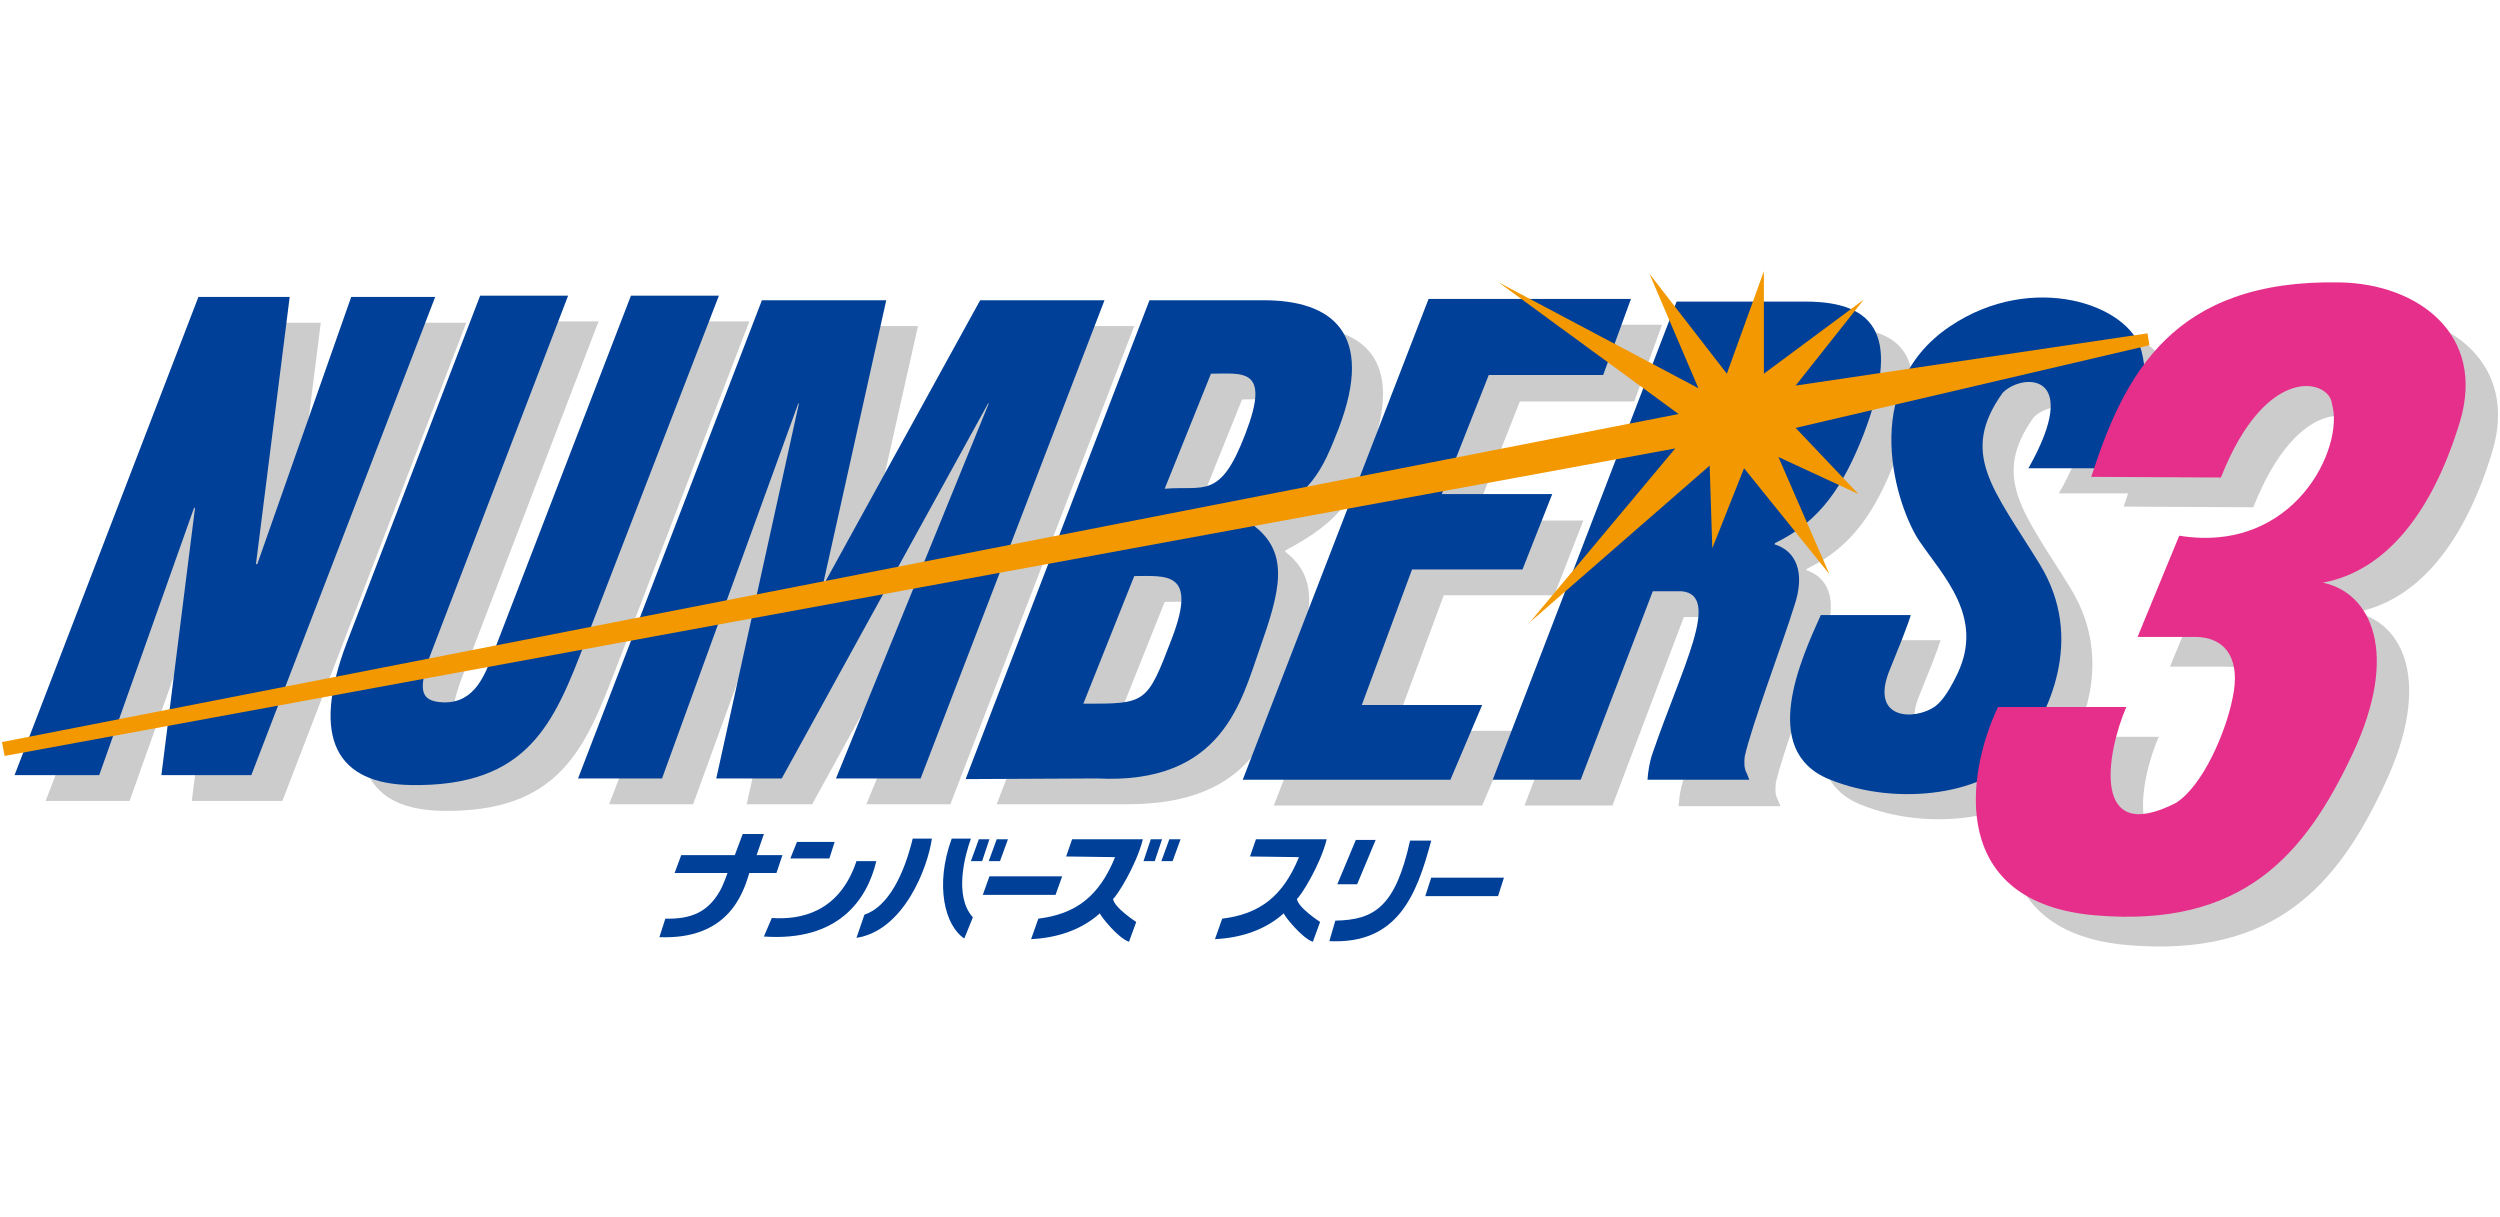
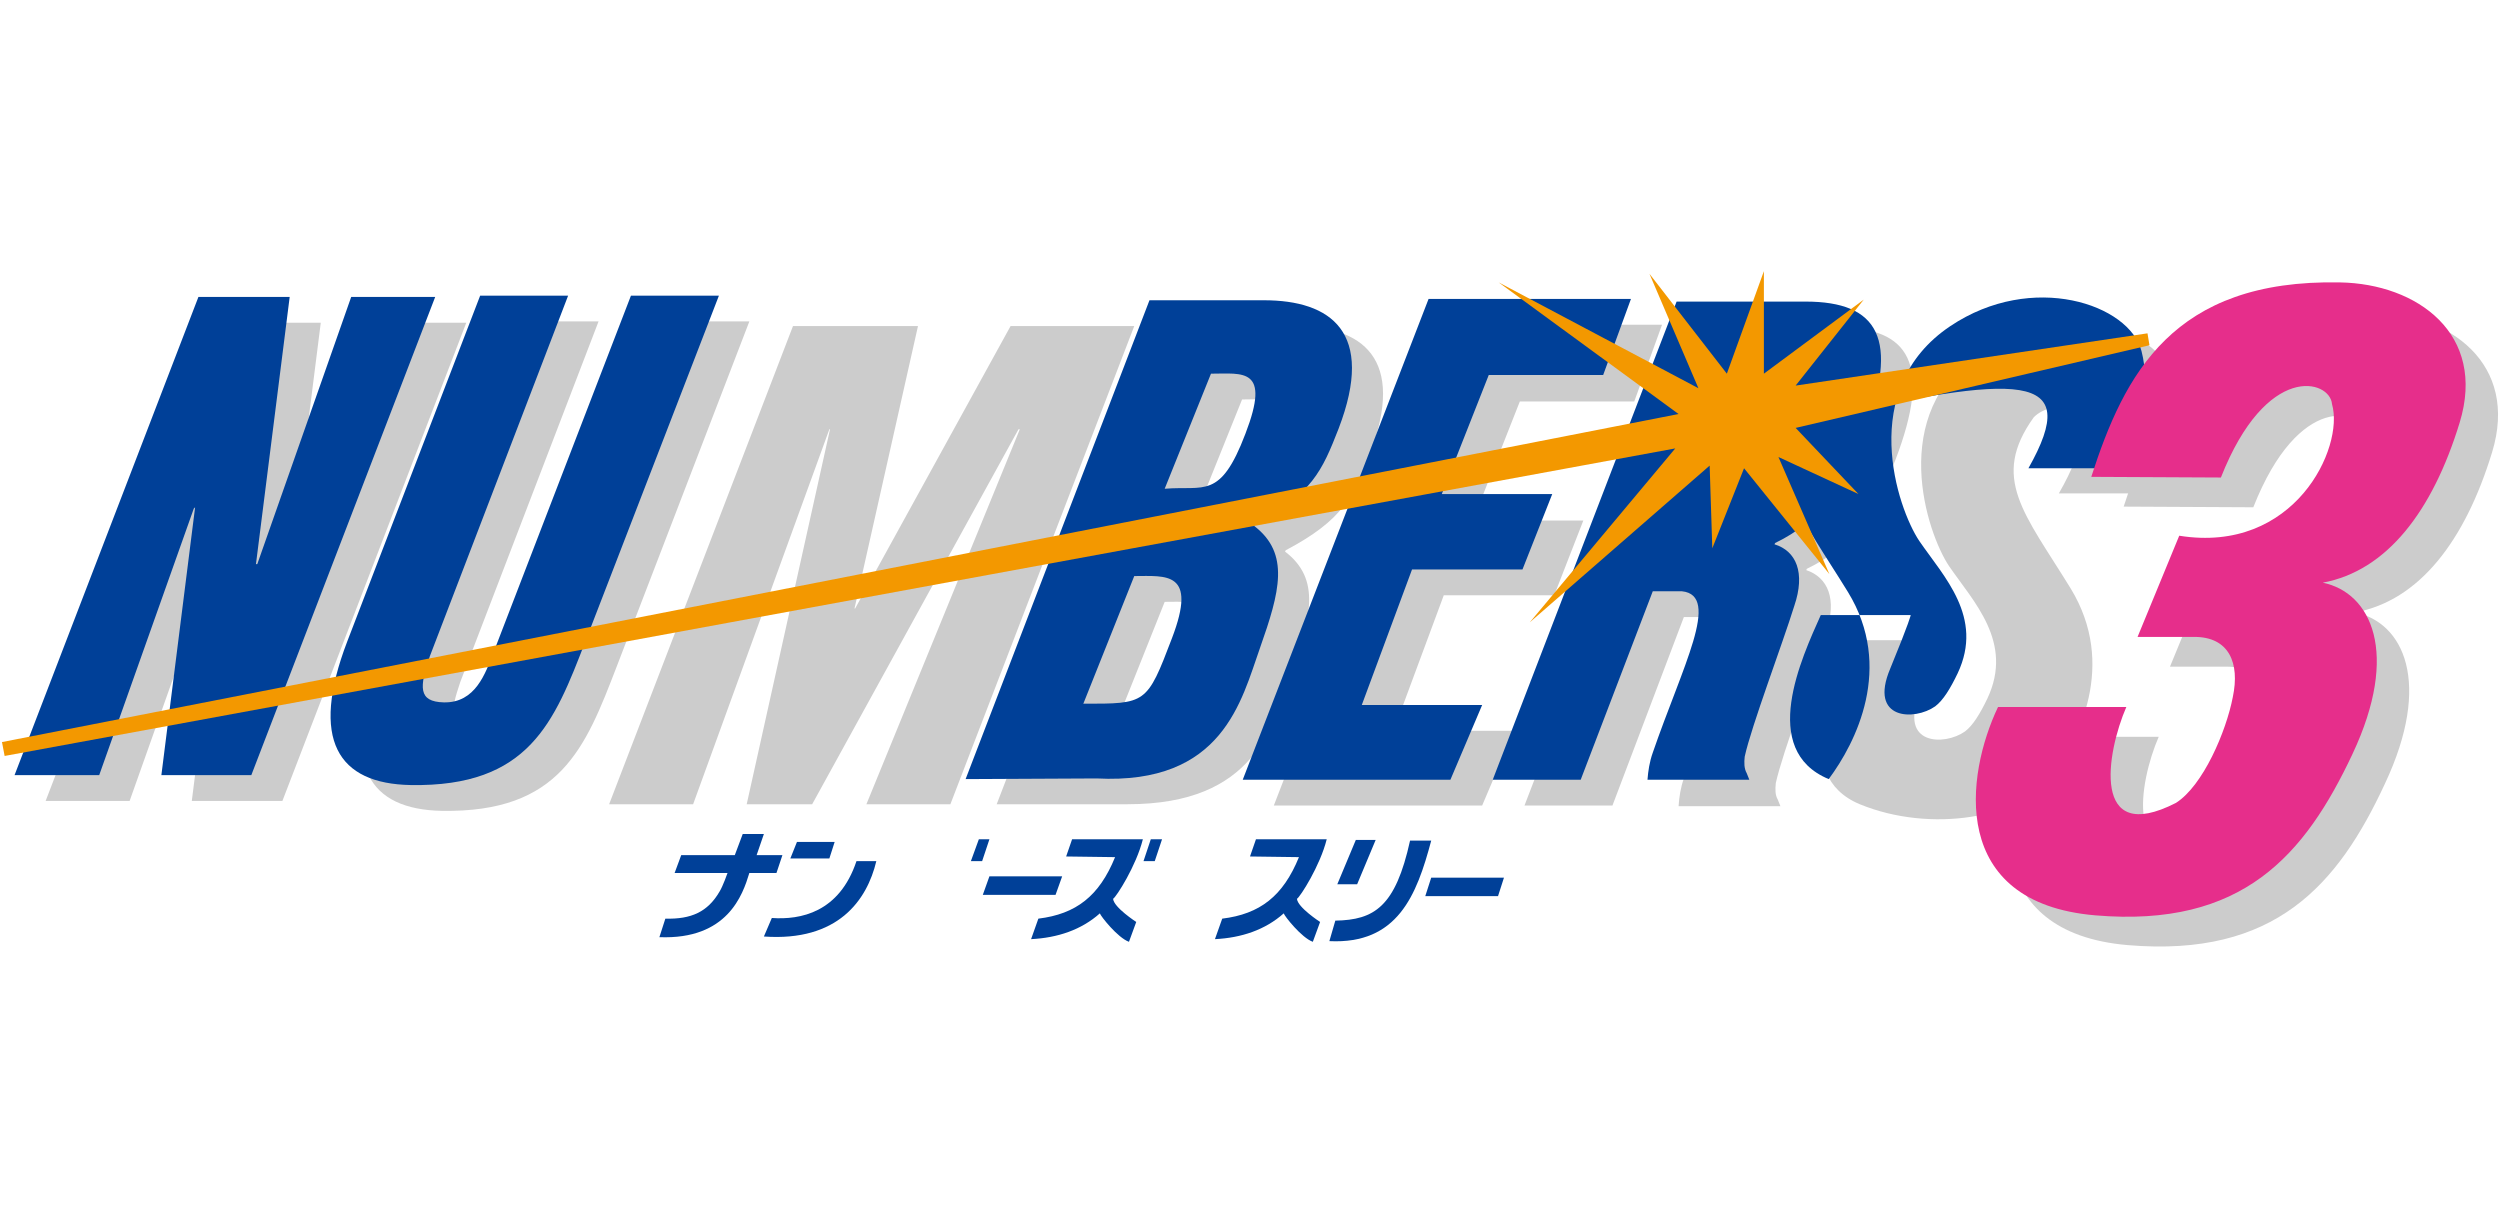
<svg xmlns="http://www.w3.org/2000/svg" version="1.1" id="レイヤー_1" width="378" height="184" x="0px" y="0px" viewBox="0 0 378 184" style="enable-background:new 0 0 378 184;" xml:space="preserve">
  <style type="text/css">
	.st0{fill:#CCCCCC;}
	.st1{fill:#004098;}
	.st2{fill:#F39800;}
	.st3{fill:#E62E8B;}
</style>
  <g id="レイヤー_3">
    <g>
      <g>
        <path class="st0" d="M311.3,74.6h13.5c3.3-6.6,4.9-12.3,3.5-17.7c-1.8-7.1-16.5-12.1-28.9-3.8c-14.2,9.4-8,27.6-4.7,32.5     c3.7,5.4,9.8,11.5,5.8,20c-1.1,2.3-2.2,4.1-3.4,5c-3.1,2.2-10.1,2.1-6.8-5.7c3-7.3,3.1-8.1,3.1-8.1H280     c-2.9,6.5-9.4,20.4,1.2,24.8c10.7,4.4,24.3,2.1,29-4.2c4.1-5.5,9.9-16.9,2.9-28.4c-7-11.4-12.2-16.7-5.6-25.9     C310.3,60.2,319.7,60,311.3,74.6z" />
        <path class="st0" d="M34.1,80.6l-0.2,0.2l-14.3,40.3H6.9l27.8-72.3h13.8l-5.1,40.4h0.2l14.2-40.4h12.7l-27.8,72.3H29L34.1,80.6z" />
        <path class="st0" d="M77.2,48.6h13.3l-20.9,54.5c-1.6,4.7-1.8,6.9,2.1,7c4.8,0.1,6.3-4.4,7.5-7.5l20.8-54h13.3l-20.1,52.3     c-4.7,12.2-8.5,22-26.4,21.7c-11-0.2-15.3-6.9-9.6-21.7L77.2,48.6z" />
        <path class="st0" d="M92.1,121.6l27.8-72.3h18.9L129.2,92h0.1l23.5-42.7h18.7l-27.8,72.3H131l23.2-56.7H154l-31.2,56.7h-9.9     l12.6-56.7h-0.1l-20.6,56.7C104.8,121.6,92.1,121.6,92.1,121.6z" />
        <path class="st0" d="M170.5,121.6c19.3,0,21.9-11.8,24.7-19.7c3-8.5,4.6-14.3-0.9-18.5l0.1-0.2c8.7-4.6,10.2-8.1,12.7-14.5     c5.6-14.6-1.2-19.4-11.3-19.4h-17.3l-27.8,72.3H170.5z M187.8,60.4c4.8,0,9.1-1,5.2,9.1c-3.8,10-6.2,7.8-12.2,8.3L187.8,60.4z      M176.1,91c4.7,0,9.6-0.8,5.7,9.4c-3.8,10-3.9,9.9-13.4,9.9L176.1,91z" />
        <path class="st0" d="M192.6,121.8l28.1-72.7h30.6l-4.2,11.6h-17.3l-7.1,18h16.7L235,90h-16.7l-7.6,20.5h18.2l-4.8,11.3H192.6     L192.6,121.8z" />
        <path class="st0" d="M254.6,93.3h4.4c3,0.3,3,3.2,1.7,7.6s-3.9,10.4-6.1,16.8c-0.5,1.4-0.7,2.8-0.8,4.2h15.4l-0.4-1     c-0.4-0.7-0.4-1.5-0.3-2.5c1-4.6,5.7-17,7.6-22.8c1.7-5,0.3-8.3-3-9.4l0.1-0.2c6.9-3.3,10.4-8.8,13.4-16.5     c5.5-14.4,2.2-20-8.8-20h-19.5l-27.8,72.3h13.3L254.6,93.3z" />
      </g>
      <g>
        <path class="st1" d="M29.5,76.7l-0.2,0.2L15,117.2H2.2L30,44.9h13.8l-5.1,40.4h0.2l14.2-40.4h12.7L38,117.2H24.4L29.5,76.7z" />
        <path class="st1" d="M72.6,44.7h13.3L65,99.2c-1.6,4.7-1.8,6.9,2.1,7c4.8,0.1,6.3-4.4,7.5-7.5l20.8-54h13.3L88.5,97     c-4.7,12.2-8.5,22-26.4,21.7c-11-0.2-15.3-6.8-9.6-21.7L72.6,44.7z" />
-         <path class="st1" d="M87.4,117.7l27.8-72.3H134l-9.5,42.7h0.2l23.5-42.7H167l-27.8,72.3h-12.8L149.5,61h-0.1l-31.2,56.7h-9.9     L120.8,61h-0.1l-20.6,56.7H87.4z" />
        <path class="st1" d="M183.1,56.5c4.8,0,9.1-1,5.2,9.1c-3.8,10-6.2,7.8-12.2,8.3L183.1,56.5z M171.5,87.1c4.8,0,9.6-0.8,5.7,9.4     c-3.8,10-3.9,9.9-13.4,9.9L171.5,87.1z M165.8,117.7c19.1,1,21.9-11.8,24.7-19.7c3-8.5,4.6-14.3-0.9-18.5l0.1-0.2     c8.7-4.6,10.2-8.1,12.7-14.5c5.6-14.6-1.2-19.4-11.3-19.4h-17.3L146,117.8L165.8,117.7z" />
        <path class="st1" d="M187.9,117.9L216,45.2h30.6l-4.2,11.5h-17.3l-7.1,18h16.7l-4.5,11.4h-16.7l-7.6,20.5h18.2l-4.8,11.3     C219.3,117.9,187.9,117.9,187.9,117.9z" />
        <path class="st1" d="M249.9,89.4h4.4c3,0.3,3,3.2,1.7,7.6s-3.9,10.4-6.1,16.8c-0.5,1.4-0.7,2.8-0.8,4.1h15.4l-0.4-1     c-0.4-0.7-0.4-1.6-0.3-2.5c1-4.6,5.7-17,7.5-22.8c1.7-5,0.3-8.3-3-9.3l0.1-0.2c6.9-3.3,10.4-8.8,13.4-16.5     c5.5-14.4,2.2-20-8.8-20h-19.5l-27.8,72.3H239L249.9,89.4z" />
-         <path class="st1" d="M306.7,70.8h13.6c3.3-6.6,4.9-12.3,3.5-17.7C322,46,307.3,41,294.9,49.3c-14.2,9.5-8,27.6-4.7,32.5     c3.7,5.4,9.8,11.5,5.8,20c-1.1,2.3-2.2,4.1-3.4,5c-3.1,2.2-10.1,2.1-6.8-5.7c3-7.3,3.1-8.1,3.1-8.1h-13.6     c-2.9,6.5-9.4,20.4,1.2,24.8c10.7,4.4,24.3,2.1,29-4.2c4.1-5.5,9.9-16.9,2.9-28.3s-12.2-16.7-5.6-25.9     C305.7,56.4,315,56.1,306.7,70.8z" />
+         <path class="st1" d="M306.7,70.8h13.6c3.3-6.6,4.9-12.3,3.5-17.7C322,46,307.3,41,294.9,49.3c-14.2,9.5-8,27.6-4.7,32.5     c3.7,5.4,9.8,11.5,5.8,20c-1.1,2.3-2.2,4.1-3.4,5c-3.1,2.2-10.1,2.1-6.8-5.7c3-7.3,3.1-8.1,3.1-8.1h-13.6     c-2.9,6.5-9.4,20.4,1.2,24.8c4.1-5.5,9.9-16.9,2.9-28.3s-12.2-16.7-5.6-25.9     C305.7,56.4,315,56.1,306.7,70.8z" />
      </g>
      <polygon class="st2" points="0.7,114.3 253.3,67.8 231.3,94.1 258.5,70.4 258.9,82.9 263.7,70.8 276.6,86.8 268.9,69.1 281,74.7     271.5,64.7 325,52.2 324.7,50.4 271.5,58.3 281.8,45.3 266.7,56.5 266.7,41 261.1,56.5 249.4,41.4 256.8,58.7 226.6,42.7     253.8,62.6 0.3,112.2   " />
      <g>
        <path class="st1" d="M99.7,141.7l0.9-2.8c3.9,0.1,6.4-1,8.2-4.1c0.5-0.8,1.2-2.8,1.2-2.8h-8l1-2.7h8.1l1.2-3.2h3.2l-1.1,3.2h3.9     l-0.9,2.7h-4.1C112.3,135.3,110,142.1,99.7,141.7z" />
        <polygon class="st1" points="119.5,129.8 120.5,127.3 126.2,127.3 125.4,129.8    " />
        <path class="st1" d="M115.5,141.6l1.2-2.8c4.3,0.3,10.2-0.8,12.8-8.6h3C131.1,136.1,126.7,142.4,115.5,141.6z" />
-         <path class="st1" d="M138,126.8h2.9c-0.6,4.3-4.2,13.9-11.4,15l1.2-3.5C134.3,137.1,136.7,132.2,138,126.8z" />
-         <path class="st1" d="M143.9,126.8h2.9c-0.9,2.5-2.6,8.7,0.3,11.9l-1.3,3.2C142.9,140,141.3,133.9,143.9,126.8z" />
        <polygon class="st1" points="148.5,130.2 149.6,126.9 148,126.9 146.8,130.2    " />
-         <polygon class="st1" points="151.2,130.2 152.4,126.9 150.7,126.9 149.5,130.2    " />
        <polygon class="st1" points="174.6,130.2 175.7,126.9 174,126.9 172.9,130.2    " />
-         <polygon class="st1" points="177.3,130.2 178.5,126.9 176.8,126.9 175.6,130.2    " />
        <polygon class="st1" points="159.6,135.3 160.6,132.5 149.6,132.5 148.6,135.3    " />
        <polygon class="st1" points="226.5,135.5 227.4,132.7 216.4,132.7 215.5,135.5    " />
        <path class="st1" d="M161.2,129.5l0.9-2.6h10.7c-1,4-4,8.7-4.5,9c0.1,1.3,3.5,3.5,3.5,3.5l-1.1,3c-1.7-0.6-4.3-3.9-4.4-4.3     c-2.8,2.5-6.4,3.7-10.4,3.9l1.1-3.1c5.7-0.7,9.2-3.4,11.6-9.3L161.2,129.5L161.2,129.5z" />
        <path class="st1" d="M189,129.5l0.9-2.6h10.7c-1,4-4,8.7-4.5,9c0.1,1.3,3.5,3.5,3.5,3.5l-1.1,3c-1.7-0.6-4.3-3.9-4.4-4.3     c-2.8,2.5-6.4,3.7-10.4,3.9l1.1-3.1c5.7-0.7,9.2-3.4,11.6-9.3L189,129.5L189,129.5z" />
      </g>
      <path class="st0" d="M321.1,76.6L321.1,76.6c5-15.5,12.3-29.9,37.6-29.4c11.7,0.2,22.2,7.8,18.1,21.2s-11,22.4-20.7,24.2    c7.3,1.5,11.7,10.6,4.5,25.9c-7.1,15.3-16.6,26.3-38.9,24.4c-22.2-1.9-19.6-21.2-14.7-31.5h19.4c-3,6.9-5.4,21.1,7.5,14.5    c4.1-2.6,7.5-10.8,8.6-16s-0.6-9.1-5.8-9.1s-8.6,0-8.6,0l6.3-15.3c17.4,2.8,25-13.3,23.1-19.9c-0.3-3.7-9.9-6.4-16.8,11.1    L321.1,76.6L321.1,76.6z" />
      <path class="st3" d="M316.2,72.1L316.2,72.1c5-15.5,12.3-29.9,37.6-29.4c11.7,0.2,22.2,7.8,18.1,21.2s-11,22.4-20.7,24.2    c7.3,1.5,11.7,10.6,4.5,25.9s-16.6,26.3-38.9,24.4c-22.2-1.9-19.6-21.2-14.7-31.5h19.4c-3,6.9-5.4,21.1,7.5,14.5    c4.1-2.6,7.6-10.8,8.6-16c1.1-5.2-0.6-9.1-5.8-9.1s-8.6,0-8.6,0l6.3-15.3c17.4,2.8,25-13.3,23.1-19.9c-0.3-3.7-9.9-6.4-16.8,11.1    L316.2,72.1L316.2,72.1z" />
      <polygon class="st1" points="205,127 208,127 205.2,133.7 202.2,133.7   " />
      <path class="st1" d="M213.2,127.1h3.2c-2.2,8.3-5.1,15.7-15.4,15.2l0.9-3.1C207.8,139.1,211,137.1,213.2,127.1z" />
    </g>
  </g>
</svg>